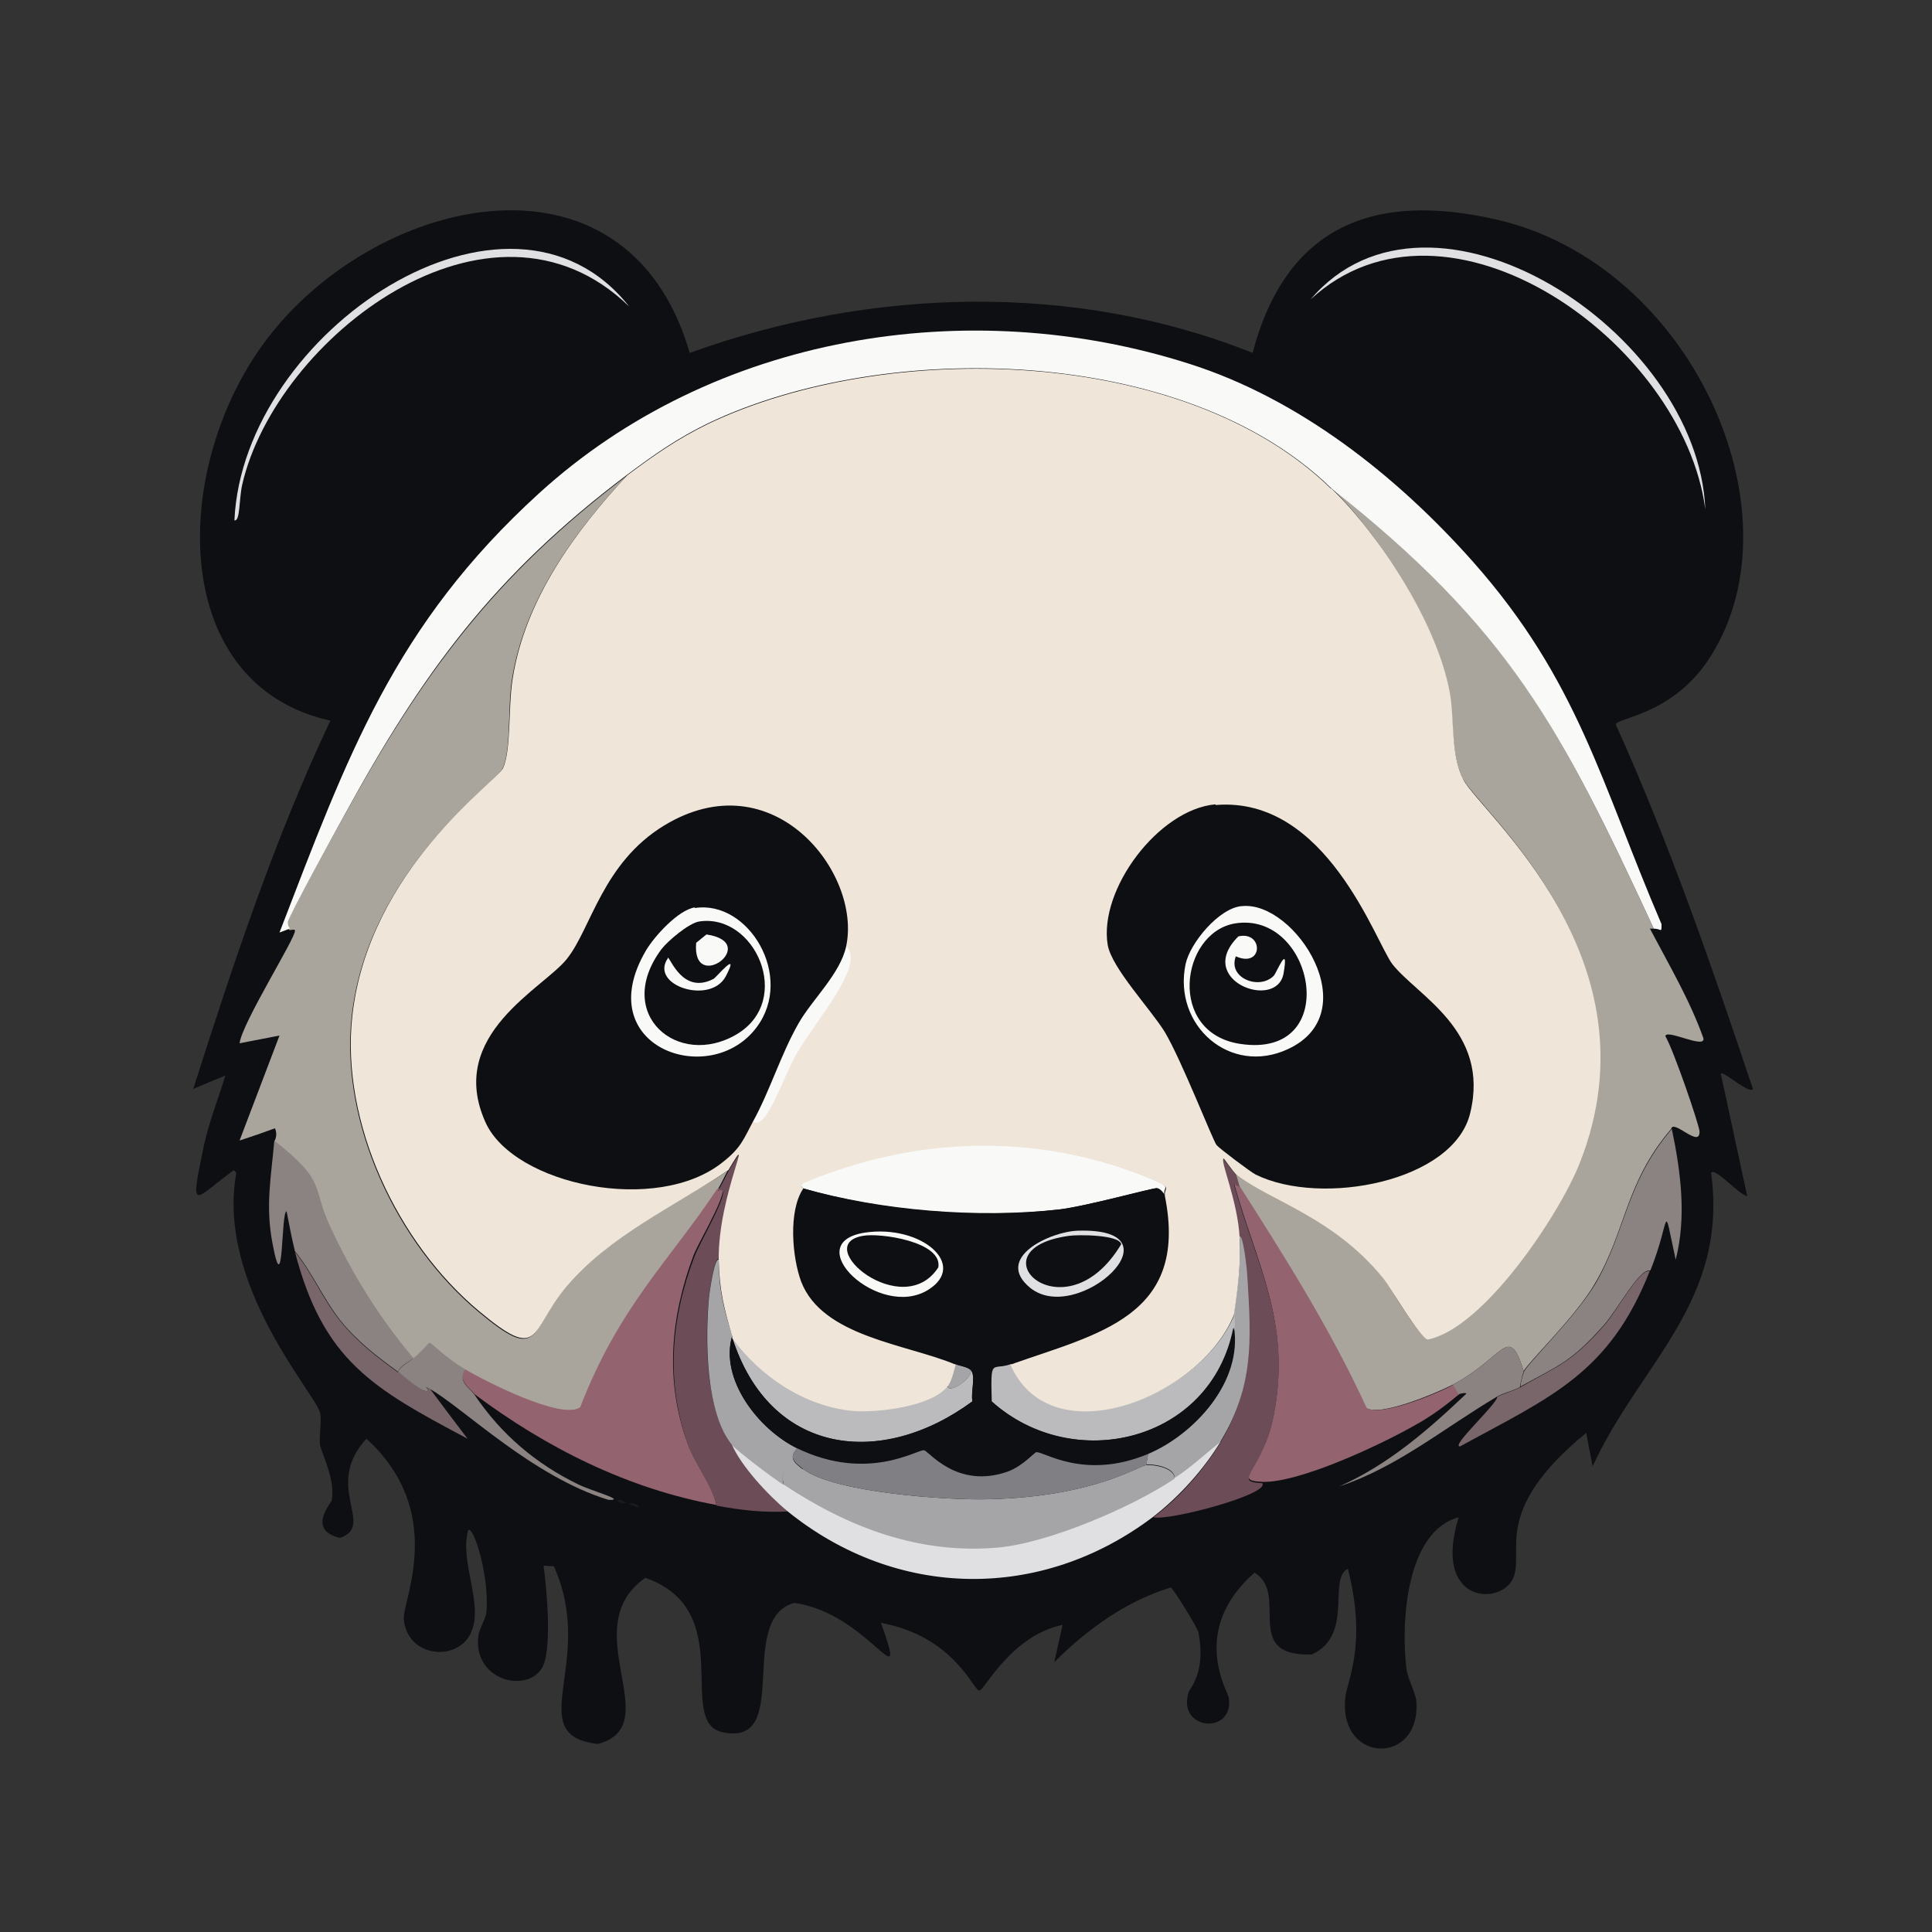
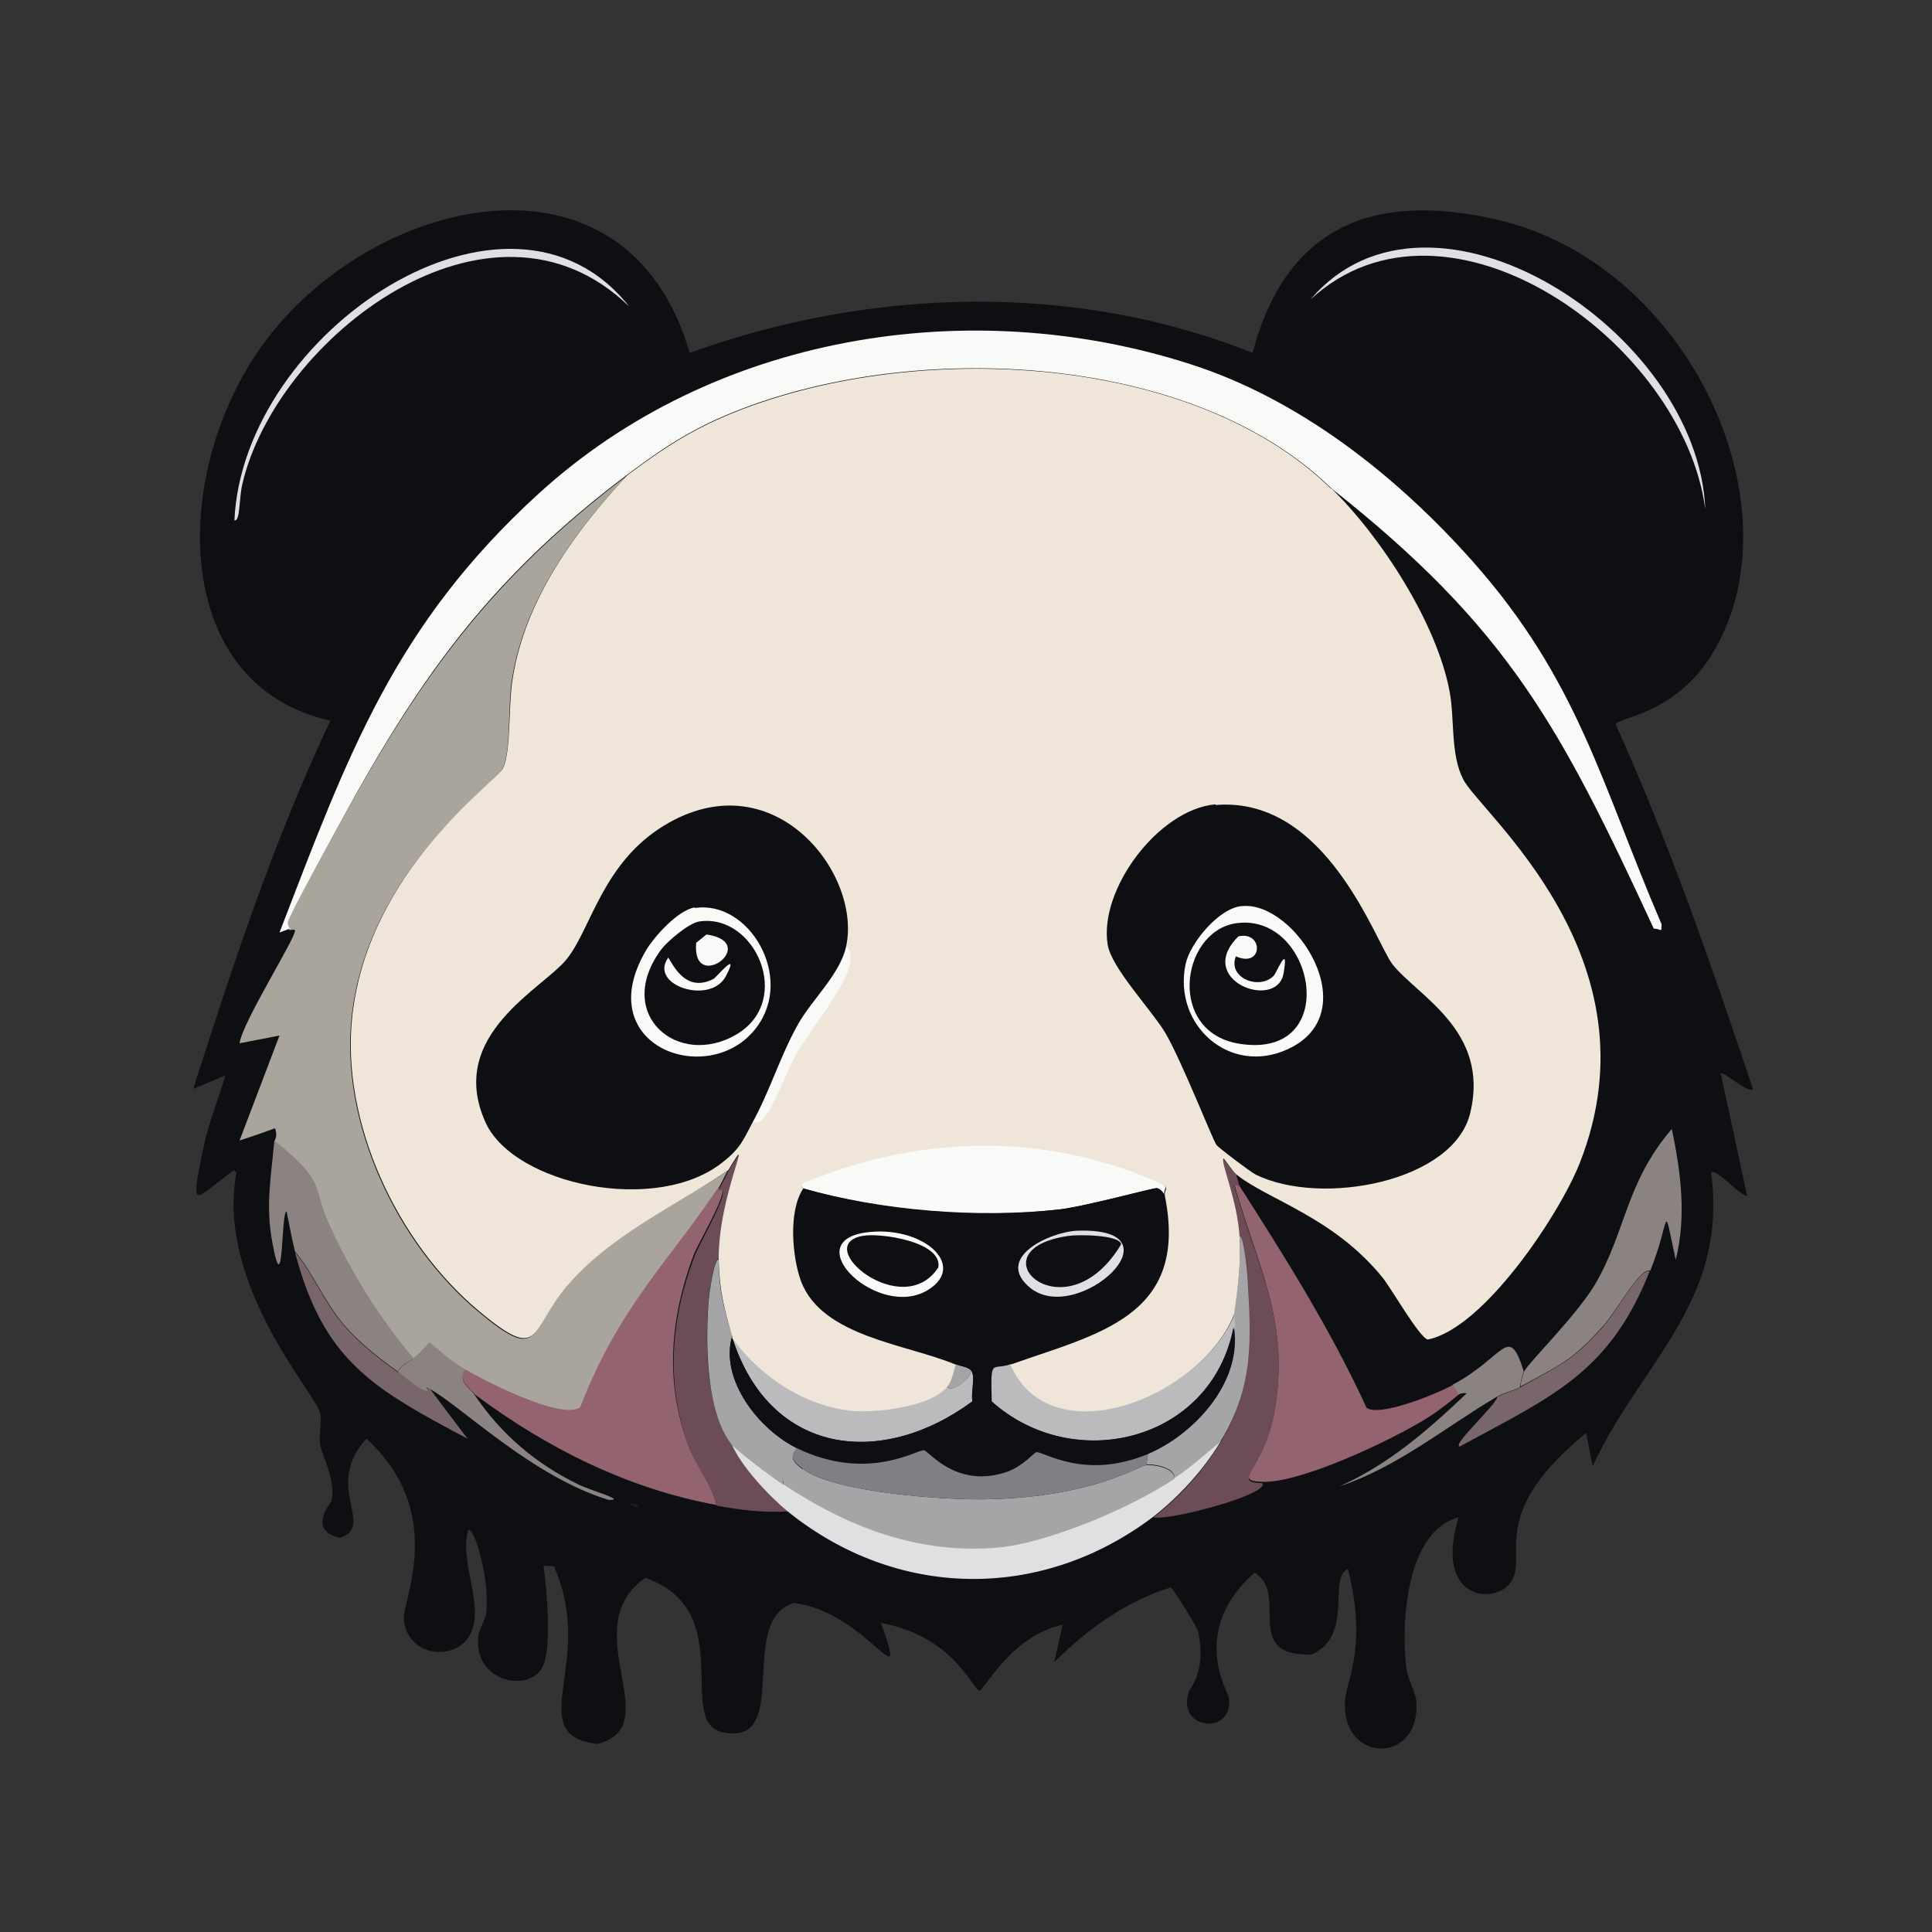
<svg xmlns="http://www.w3.org/2000/svg" id="Layer_1" viewBox="0 0 300 300">
  <rect x="0" y="0" width="300" height="300" fill="#333333" stroke="none" />
  <defs>
    <style>.cls-1{fill:#efe6d9;}.cls-1,.cls-2,.cls-3,.cls-4,.cls-5,.cls-6,.cls-7,.cls-8,.cls-9,.cls-10,.cls-11,.cls-12,.cls-13{stroke-width:0px;}.cls-2{fill:#78666b;}.cls-3{fill:#8b8381;}.cls-4{fill:#bbbbbd;}.cls-5{fill:#191b23;}.cls-6{fill:#7f7f84;}.cls-7{fill:#0e0f12;}.cls-8{fill:#aaa59c;}.cls-9{fill:#a5a5a8;}.cls-10{fill:#93646f;}.cls-11{fill:#f9f9f8;}.cls-12{fill:#6c4c57;}.cls-13{fill:#e0e0e2;}</style>
  </defs>
  <path class="cls-7" d="M74.3,253.9c.1-.8,1.1-2.6,1.2-3.4.6-5.3-1.9-13.6-2.8-12.9-1.4,5,2.5,11.5.4,16-2.1,4.5-9.9,3.8-10.4-2.2-.2-2.9,6.7-16.6-5.8-28-6.8,7.4,1.5,13.5-4.1,15.4-5.2-1.2-1.4-5.4-1.3-5.8.6-3.2-1.4-6.9-1.8-8.6-.2-1.2.3-3.8,0-5-.6-2.9-16.2-19.9-13-37.3l-.4-.4c-6.3,4.6-6.9,7-4.6-4,.8-3.6,2.2-7.1,3.3-10.7q-2.5,1-5,2.1c6.2-19.4,12.6-38.8,21.3-57.2-24.9-5.5-24.8-38.3-10.7-58.1,16.6-23.3,56.6-33.1,66.5,1,27.9-10.1,59.7-11.1,87.4,0,5.2-19.7,18.8-25.1,37.9-20.7,30.1,6.9,47.4,45.2,33.3,67.7-5.8,9.3-14.7,9.6-14.8,10.7,8.3,18.4,14.9,37.5,21.3,56.6-.5.9-4.7-2.9-5-2.4l4.1,19c-1.1,0-5-4.5-5.6-3.6,2.7,20.1-11,29.5-18.4,45.6q-.5-2.6-1-5.2c-15,12.3-9.4,18.5-11.4,22.7-2.1,4.2-12.5,3.7-8.4-9.6-8.2,2.2-9,16.5-8.1,23.6.1,1.1,1.4,3.8,1.5,4.7,1,10.3-12.1,10.1-11-.3.3-2.8,3.4-8.2.4-20-3.2,1.6,1,10.3-5.6,13.3-11,.4-3.4-9.4-8.9-12.7-10.1,8.9-4.2,18.3-4,19.4.9,5.9-8.2,5.1-6.2-.9.1-.5,2.7-2.9,1.5-9.2-.1-.7-3.9-6.8-4.3-7-6.9,2.1-13,6.5-18.1,11.6l1.3-5.8c-8,1.7-12.1,10.1-12.9,10.2-.9.2-3.8-8.4-15.3-10.5,4.5,12.7-2-1.6-13.5-3.1-9,2.6-.2,22.3-11,20.1-7.6-1.5,2.5-18.9-12.1-24-11.1,7.8,3.6,23-7.4,25.8-11.9-1.4-.1-12.7-6.8-27.6q-.8,0-1.6-.1c.5,3.6,1.4,13.4-.3,16-2.5,3.9-10.8,1.7-9.8-5.2Z" />
  <path class="cls-7" d="M264.8,79.1c.8,6.1.1,12.3-3.3,17.6-6.1,9.5-12.7,3.1-13.9.3-1.8-4-.6-17.9-20-26.8-9.5-4.4-14.1-2.1-9.9-5.8-.2-1.4-23.6-3.2-14.2-17.9,21.1-19.5,57.9,6.6,61.3,32.6Z" />
  <path class="cls-13" d="M264.8,79.1c-3.4-26-40.2-52.1-61.3-32.6,18.6-21.9,60.2,4.8,61.3,32.6Z" />
  <path class="cls-7" d="M97.7,47.6c3.3,3.2,1.4,2.8,1.5,3.4.8,5.2.7,5.7-3.7,9.3-10.6,8.6-14.1-1.1-12.4,7.1-33.8,8-26.6,26.4-29.2,34.2-1.4,4.1-8.6,1.1-11.9-2.7-4-4.6-5.9-12.2-5.6-18.2.9.3.6-3.1,1.2-5.5,5.3-22.8,38.7-48.6,60.1-27.7Z" />
  <path class="cls-13" d="M97.7,47.6c-21.5-20.9-54.9,4.9-60.1,27.7-.5,2.3-.3,5.7-1.2,5.5,1.3-29.3,42.6-56.9,61.3-33.2Z" />
  <path class="cls-5" d="M97.4,233.4c.4.1,1.6-.2,1.8.7-.5,0-1.3-.6-1.8-.7Z" />
-   <path class="cls-5" d="M97.4,233.4c-.5-.1-1.1.3-1.5-.4.4-.4,1.2.4,1.5.4Z" />
+   <path class="cls-5" d="M97.4,233.4Z" />
  <path class="cls-8" d="M113.1,181.6c-.6,1-1.1,2.3-1.8,3.3-7.3,11-15.2,18.2-21.2,33.8-2.8,2.1-14.9-4.1-17.9-5.9-2.8-1.6-5.1-4.2-5.5-4.1-.2,0-.9,1-2.5,2.4-5.3-6.2-9.6-13.2-13-20.6-2.9-6.2-.3-6.6-8.6-13.2,0-.2.6-.9.1-2.1q-2.7,1-5.5,1.9,3.1-8.1,6.2-16.3-3.1.6-6.2,1.2c.4-3.2,8.8-16.5,8.6-17.5,0-.3-.9,0-.9-.1-.1-.3-.3-.4-.3-1,0-.9,7.5-14.3,8.6-16.3,12.4-22.5,23.5-37.6,44.1-53.2-8.2,8.8-15.9,19.4-17.8,31.6-.7,4.3-.1,11.2-1.5,13.9-1,2.2-20.9,15.7-23.4,38.5-1.8,16.5,7,35.2,19.7,45.8,9.7,8.1,7.8,3.1,13.5-3.7,6.8-8.2,16.5-12.5,25.2-18.2Z" />
-   <path class="cls-8" d="M256.8,144.2h-.6c3,5.7,6.2,11.1,8.3,17,.4,1.8-5.8-1.5-5.9-.3,1.3,2.2,5.3,13.9,5.3,14.8.1,2.7-4.1-2-4.4-.4-7.2,8.4-7,15.9-11.9,24.1-2.9,5-10.1,11.9-11,13.5-2.4-7.5-2.9-2.2-11,2.1-2.3,1.2-11.4,5.1-13.5,3.6-5.5-12-12.6-23.3-19.7-34.4l-.6-2.1c4.9,4.1,15.1,6.6,22.8,16.1,1.3,1.6,5.6,9.3,7,9.6,8.7-1.7,20.4-19.5,23.6-27.4,12.6-31.8-15.6-54.5-18.1-59.6-1.9-3.9-1.3-9.3-2.1-13.6-2-10.6-10.7-24-18.4-31.6,27.6,21.8,35.6,37.1,50.1,68.4Z" />
  <path class="cls-11" d="M256.8,144.2c-14.5-31.3-22.5-46.6-50.1-68.4-22.8-22.2-69.2-23.2-96.7-10.1-4.9,2.4-8.3,4.8-12.6,8-20.7,15.6-31.8,30.7-44.1,53.2-1.1,2-8.5,15.4-8.6,16.3,0,.7.2.7.3,1l-1.6.6c10.6-27.5,17.8-47.7,40.3-68.2,27-24.6,66.6-31.1,101-20.1,17,5.4,32.2,17.4,44,30.7,16.4,18.5,19.9,34.4,29.3,56.3,0,1.5,0,.7-1.2.7Z" />
  <path class="cls-10" d="M111.3,233.7c-13.8-2.5-26.5-8.9-37.6-17.2-.8-1.1-2.6-1.9-1.5-3.9,3,1.8,15.1,8,17.9,5.9,6-15.6,13.9-22.8,21.2-33.8,3.1-1.7-2.6,7.7-3.6,10.2-3.6,9.6-4.5,19.6-.9,29.3,1.2,3.3,3.6,5.9,4.4,9.3Z" />
  <path class="cls-12" d="M111.6,195.5c-.6-.3-1.3,4-1.5,5.8-.7,6.2-.6,17.9,3.6,23,1.4,3.3,5.8,8.1,8.6,10.4-3.7.2-7.3-.2-11-.9-.9-3.4-3.2-6.1-4.4-9.3-3.6-9.8-2.7-19.8.9-29.3.9-2.5,6.6-11.9,3.6-10.2.7-1,1.2-2.2,1.8-3.3,4.4-7.3-1.6,3.8-1.5,13.9Z" />
  <path class="cls-10" d="M192.5,184.2c7.1,11.1,14.2,22.4,19.7,34.4,2.1,1.5,11.2-2.3,13.5-3.6l.9,1.5c-.4.2-2.9,2.6-6.7,4.7-5.2,3-18.1,9.1-23.9,8.9-4.9-.2.1-1.8,1.8-10.5,2.7-14.3-2.6-23-6.2-35.9q.4.2.9.4Z" />
  <path class="cls-12" d="M191.9,182.2l.6,2.1q-.4-.2-.9-.4c3.6,12.9,9,21.6,6.2,35.9-1.7,8.7-6.7,10.3-1.8,10.5,1.3,1.7-14.5,5.9-16.9,5.3,4-3,7.8-7.3,10.4-11.6,5.1-8.6,4.7-15.6,4.1-25.3-.1-1.7-.7-6.7-1.2-6.4-.3-5.9-3.1-12.2-2.5-12.4.1,0,1.6,2.1,1.9,2.4Z" />
  <path class="cls-3" d="M256.2,197.3c-1.6-.4-5,6-7.1,8.4-5.2,5.9-7.1,6.3-13,9.6,0-.6.4-2,.6-2.4.9-1.6,8-8.5,11-13.5,4.8-8.2,4.7-15.7,11.9-24.1,1.4,6.7,2.3,13.7.6,20.3-2.1-9.6-.7-6.4-3.9,1.6Z" />
  <path class="cls-3" d="M64.2,210.9c-.8.7-1.9,1-2.4,2.1-3.2-2.3-6.4-4.8-8.9-7.9-2.7-3.4-4.5-7.7-7.1-10.8-.5-2-.9-4.2-1.3-6.2-.9,0-.4,14.6-2.2,4.9-1.1-5.8-.2-10.2.3-15.9,8.3,6.6,5.7,7,8.6,13.2,3.4,7.4,7.7,14.3,13,20.6Z" />
  <path class="cls-2" d="M256.2,197.3c-6.3,16-15.4,19.6-29.5,27.3-1.5,0,5.7-6.5,5.8-7.7.9-.5,2.5-.9,3.6-1.5,5.9-3.4,7.8-3.7,13-9.6,2.1-2.4,5.5-8.9,7.1-8.4Z" />
  <path class="cls-2" d="M61.8,213c.8.5,3.7,3.3,4.6,3,.5-.2-1-1.1.4-.3q2.9,3.9,5.8,7.7c-14.7-7.8-22.4-12.1-26.8-29,2.6,3.1,4.4,7.5,7.1,10.8,2.5,3.1,5.7,5.6,8.9,7.9Z" />
  <path class="cls-3" d="M72.2,212.7c-1.1,2,.7,2.7,1.5,3.9,4.1,6.1,9.5,10.7,16.1,13.9,2,1,7.6,2.5,4.7,2.4-11.8-3.6-22.6-14.3-27.7-17.2-1.4-.8,0,.1-.4.3-.9.3-3.8-2.4-4.6-3,.5-1,1.6-1.4,2.4-2.1,1.7-1.4,2.3-2.4,2.5-2.4.3,0,2.7,2.5,5.5,4.1Z" />
  <path class="cls-3" d="M236.6,213c-.2.4-.5,1.8-.6,2.4-1.1.6-2.6.9-3.6,1.5-8.1,4.8-15.4,10.9-24.4,13.9,7.6-3.4,13.7-8.7,19.7-14.4,0-.2-1,0-1.2.1l-.9-1.5c8.1-4.3,8.6-9.6,11-2.1Z" />
  <path class="cls-13" d="M189.5,223.9c-2.6,4.3-6.4,8.5-10.4,11.6-17.4,13.2-39.9,12.9-56.9-.9-2.8-2.3-7.2-7-8.6-10.4,1,1.2,6.3,5.1,8,6.2,10,6.6,21.2,10.8,33.3,9.8,7.8-.7,20.9-6.3,27.4-10.7,2.6-1.7,4.7-3.8,7.1-5.6Z" />
  <path class="cls-9" d="M182.4,229.6c-6.5,4.4-19.6,10-27.4,10.7-12.2,1.1-23.3-3.1-33.3-9.8-.7-2.7.9-2.2,3-2.4,4.8,3.7,22.6,4.9,28.9,4.7,16.3-.4,23.2-5.2,24.4-5.3,1.1-.1,4.4.4,4.4,2.1Z" />
  <path class="cls-9" d="M111.6,195.5c0,4.6.7,7.5,2.1,11.9-2,6.8,4.1,14.6,10.1,17.5-1.4,1.5-.5,2.2.9,3.3-2,.2-3.7-.4-3,2.4-1.7-1.1-7-5.1-8-6.2-4.2-5-4.2-16.8-3.6-23,.2-1.7.9-6.1,1.5-5.8Z" />
  <path class="cls-9" d="M189.5,223.9c-2.4,1.9-4.5,3.9-7.1,5.6,0-1.7-3.3-2.2-4.4-2.1l.3-1.8c7.3-3,14.7-11.1,13.3-19.6.1-.6,0-1.4,0-2.1.6-3.9,1.1-7.9.9-11.9.5-.3,1.1,4.6,1.2,6.4.6,9.7,1,16.8-4.1,25.3Z" />
  <path class="cls-11" d="M180.9,185.7c-.2-.4-.8-1.2-1.3-1.2-.8,0-10.9,2.8-15.1,3.3-12.7,1.5-27.6.3-39.9-3.3.1-.2-.6-.3.1-.9,17.2-7.2,35.9-7.9,53.3-.9,4.4,1.8,2.5,1.4,2.8,3Z" />
  <path class="cls-4" d="M191.6,206.2c-3.5,17.7-24.9,22.8-37.6,11.4-.2-7,0-4.7,3-5.8,6.2,14.3,29.4,5.2,34.7-7.7,0,.6.1,1.5,0,2.1Z" />
  <path class="cls-4" d="M147.1,215.1c.1,1.6,4.1-1.2,3.6-2.4.9.8,0,3.4.3,4.9-14.3,10.5-31.5,8.3-37.3-9.9,4.4,5.9,11.4,10.6,18.8,11.3,3.7.3,12.3-.7,14.7-3.9Z" />
  <path class="cls-9" d="M150.7,212.7c.5,1.2-3.4,4-3.6,2.4.6-.7.9-2.3,1.2-3.3.7.3,1.8.4,2.4.9Z" />
  <path class="cls-6" d="M178.3,225.7l-.3,1.8c-1.3.2-8.2,4.9-24.4,5.3-6.3.2-24.1-1-28.9-4.7-1.4-1.1-2.3-1.8-.9-3.3,11,5.3,18.7.1,19.7.3.7.1,5.1,6.1,13,3.3,2.4-.9,4.2-2.9,4.4-3,1.1-.2,7.5,4.4,17.3.3Z" />
  <path class="cls-7" d="M180.9,185.7c3.7,18.7-10.5,21.3-24,26.1-3,1-3.2-1.2-3,5.8,12.7,11.4,34.1,6.3,37.6-11.4,1.4,8.4-6.1,16.6-13.3,19.6-9.9,4.1-16.2-.5-17.3-.3-.3,0-2,2.1-4.4,3-7.9,2.8-12.3-3.2-13-3.3-1-.2-8.7,5-19.7-.3-5.9-2.9-12.1-10.7-10.1-17.5,0,0,0,.2,0,.3,5.8,18.2,23.1,20.4,37.3,9.9-.3-1.5.6-4-.3-4.9-.6-.5-1.7-.6-2.4-.9-7.6-3.2-20.7-4.2-24-12.9-1.5-3.8-2-10.9.3-14.4,12.3,3.5,27.2,4.7,39.9,3.3,4.2-.5,14.3-3.3,15.1-3.3.5,0,1.1.7,1.3,1.2Z" />
  <path class="cls-13" d="M167.4,191.1c16.5-.5,0,14.8-7.4,8.9-5.8-4.7,3.2-8.8,7.4-8.9Z" />
  <path class="cls-7" d="M166,191.9c1.3-.2,7.8-.2,8.1,1.3-8.8,14.7-23.4.8-8.1-1.3Z" />
  <path class="cls-11" d="M134.3,191.4c8.7-1.3,16.1,5,9.8,8.9-7.6,4.7-20.2-7.3-9.8-8.9Z" />
  <path class="cls-7" d="M134,191.9c2.6-.5,12.4.9,11.7,4.9-5.5,8.5-19.9-3.5-11.7-4.9Z" />
  <path class="cls-1" d="M206.7,75.8c7.7,7.5,16.4,20.9,18.4,31.6.8,4.3.1,9.7,2.1,13.6,2.5,5.1,30.7,27.7,18.1,59.6-3.1,7.9-14.9,25.7-23.6,27.4-1.3-.3-5.7-8-7-9.6-7.7-9.5-17.9-12.1-22.8-16.1-.4-.3-1.8-2.4-1.9-2.4-.6.3,2.2,6.5,2.5,12.4.2,3.9-.3,8-.9,11.9-5.3,12.9-28.5,22-34.7,7.7,13.5-4.8,27.7-7.4,24-26.1-.3-1.5,1.6-1.2-2.8-3-17.5-7-36.1-6.3-53.3.9-.8.6,0,.7-.1.9-2.3,3.5-1.7,10.6-.3,14.4,3.3,8.6,16.4,9.7,24,12.9-.3,1-.6,2.5-1.2,3.3-2.4,3.2-10.9,4.2-14.7,3.9-7.5-.7-14.4-5.3-18.8-11.3,0,0,0-.2,0-.3-1.3-4.4-2-7.2-2.1-11.9-.1-10.1,5.9-21.3,1.5-13.9-8.6,5.8-18.4,10.1-25.2,18.2-5.7,6.8-3.8,11.8-13.5,3.7-12.7-10.6-21.5-29.3-19.7-45.8,2.5-22.8,22.4-36.4,23.4-38.5,1.3-2.8.8-9.6,1.5-13.9,1.9-12.2,9.6-22.8,17.8-31.6,4.3-3.2,7.7-5.6,12.6-8,27.5-13.1,73.9-12.2,96.7,10.1Z" />
  <path class="cls-11" d="M116.9,174.2c2.7-4.9,4.4-10.4,7.1-15.3,2.1-3.7,6.5-7.7,7.4-12,3,2.9-4.4,11.1-7.7,16.7-2.1,3.6-4.8,12.3-6.8,10.5Z" />
  <path class="cls-7" d="M131.4,146.9c-.9,4.3-5.3,8.3-7.4,12-2.8,4.9-4.4,10.4-7.1,15.3-1.4,2.6-1.8,4-4.6,6.2-10.2,8.3-32.5,3.6-36.9-6.1-6.2-13.7,9.2-20.9,12.7-25.5,3.7-4.7,5.5-14.8,15-20.6,16.9-10.3,30.7,7.3,28.3,18.7Z" />
  <path class="cls-11" d="M107.9,141c8.3-1.3,15.5,10.6,9.6,18.5-7.2,9.7-26,3.1-17.2-11.9,1.3-2.2,5-6.3,7.6-6.7Z" />
  <path class="cls-7" d="M108.5,143.1c8.7-1.4,14.8,12.2,5.9,17.5-9.1,5.4-19.2-3.1-11.7-13.2,1-1.3,4.2-4,5.8-4.3Z" />
  <path class="cls-11" d="M109.7,145.1c8.6,1.3-2.3,9.4-1.6,1.3l1.6-1.3Z" />
  <path class="cls-11" d="M103.7,148.7c.4,0,2.3,5.8,7.1,3.3.4-.2,4.2-4.8,1.9-.4-2.4,4.5-11.9,1.4-9-2.8Z" />
  <path class="cls-7" d="M188.8,125c17.2-1.4,24.8,21.3,27.4,24.7,3.8,4.9,15.2,10.3,12.1,23.1-2.5,10.7-23.1,14.6-33.3,9.6-.8-.4-5.7-4.1-6.1-4.6-.6-.8-5.4-13.1-8-17.5-2.2-3.6-8.3-10-8.9-13.6-1.4-8.6,7.9-21,16.7-21.8Z" />
  <path class="cls-11" d="M192.9,140.7c8.2-.8,19.4,16.5,7.1,22.2-9,4.2-17.9-3.7-15.9-13.2.7-3.3,5.2-8.7,8.7-9Z" />
  <path class="cls-7" d="M191.7,143.4c12.4-2.1,16.9,21.1.9,18.7-11.4-1.7-9.3-17.2-.9-18.7Z" />
  <path class="cls-11" d="M192.3,145.4c3.9-.9,3.9,5-.4,3.1-1.3,3.4,3.7,5.3,5.9,3,.4-.4,2.4-5.4,1.5-.3-1.1,5.8-13.9,1-7-5.8Z" />
</svg>